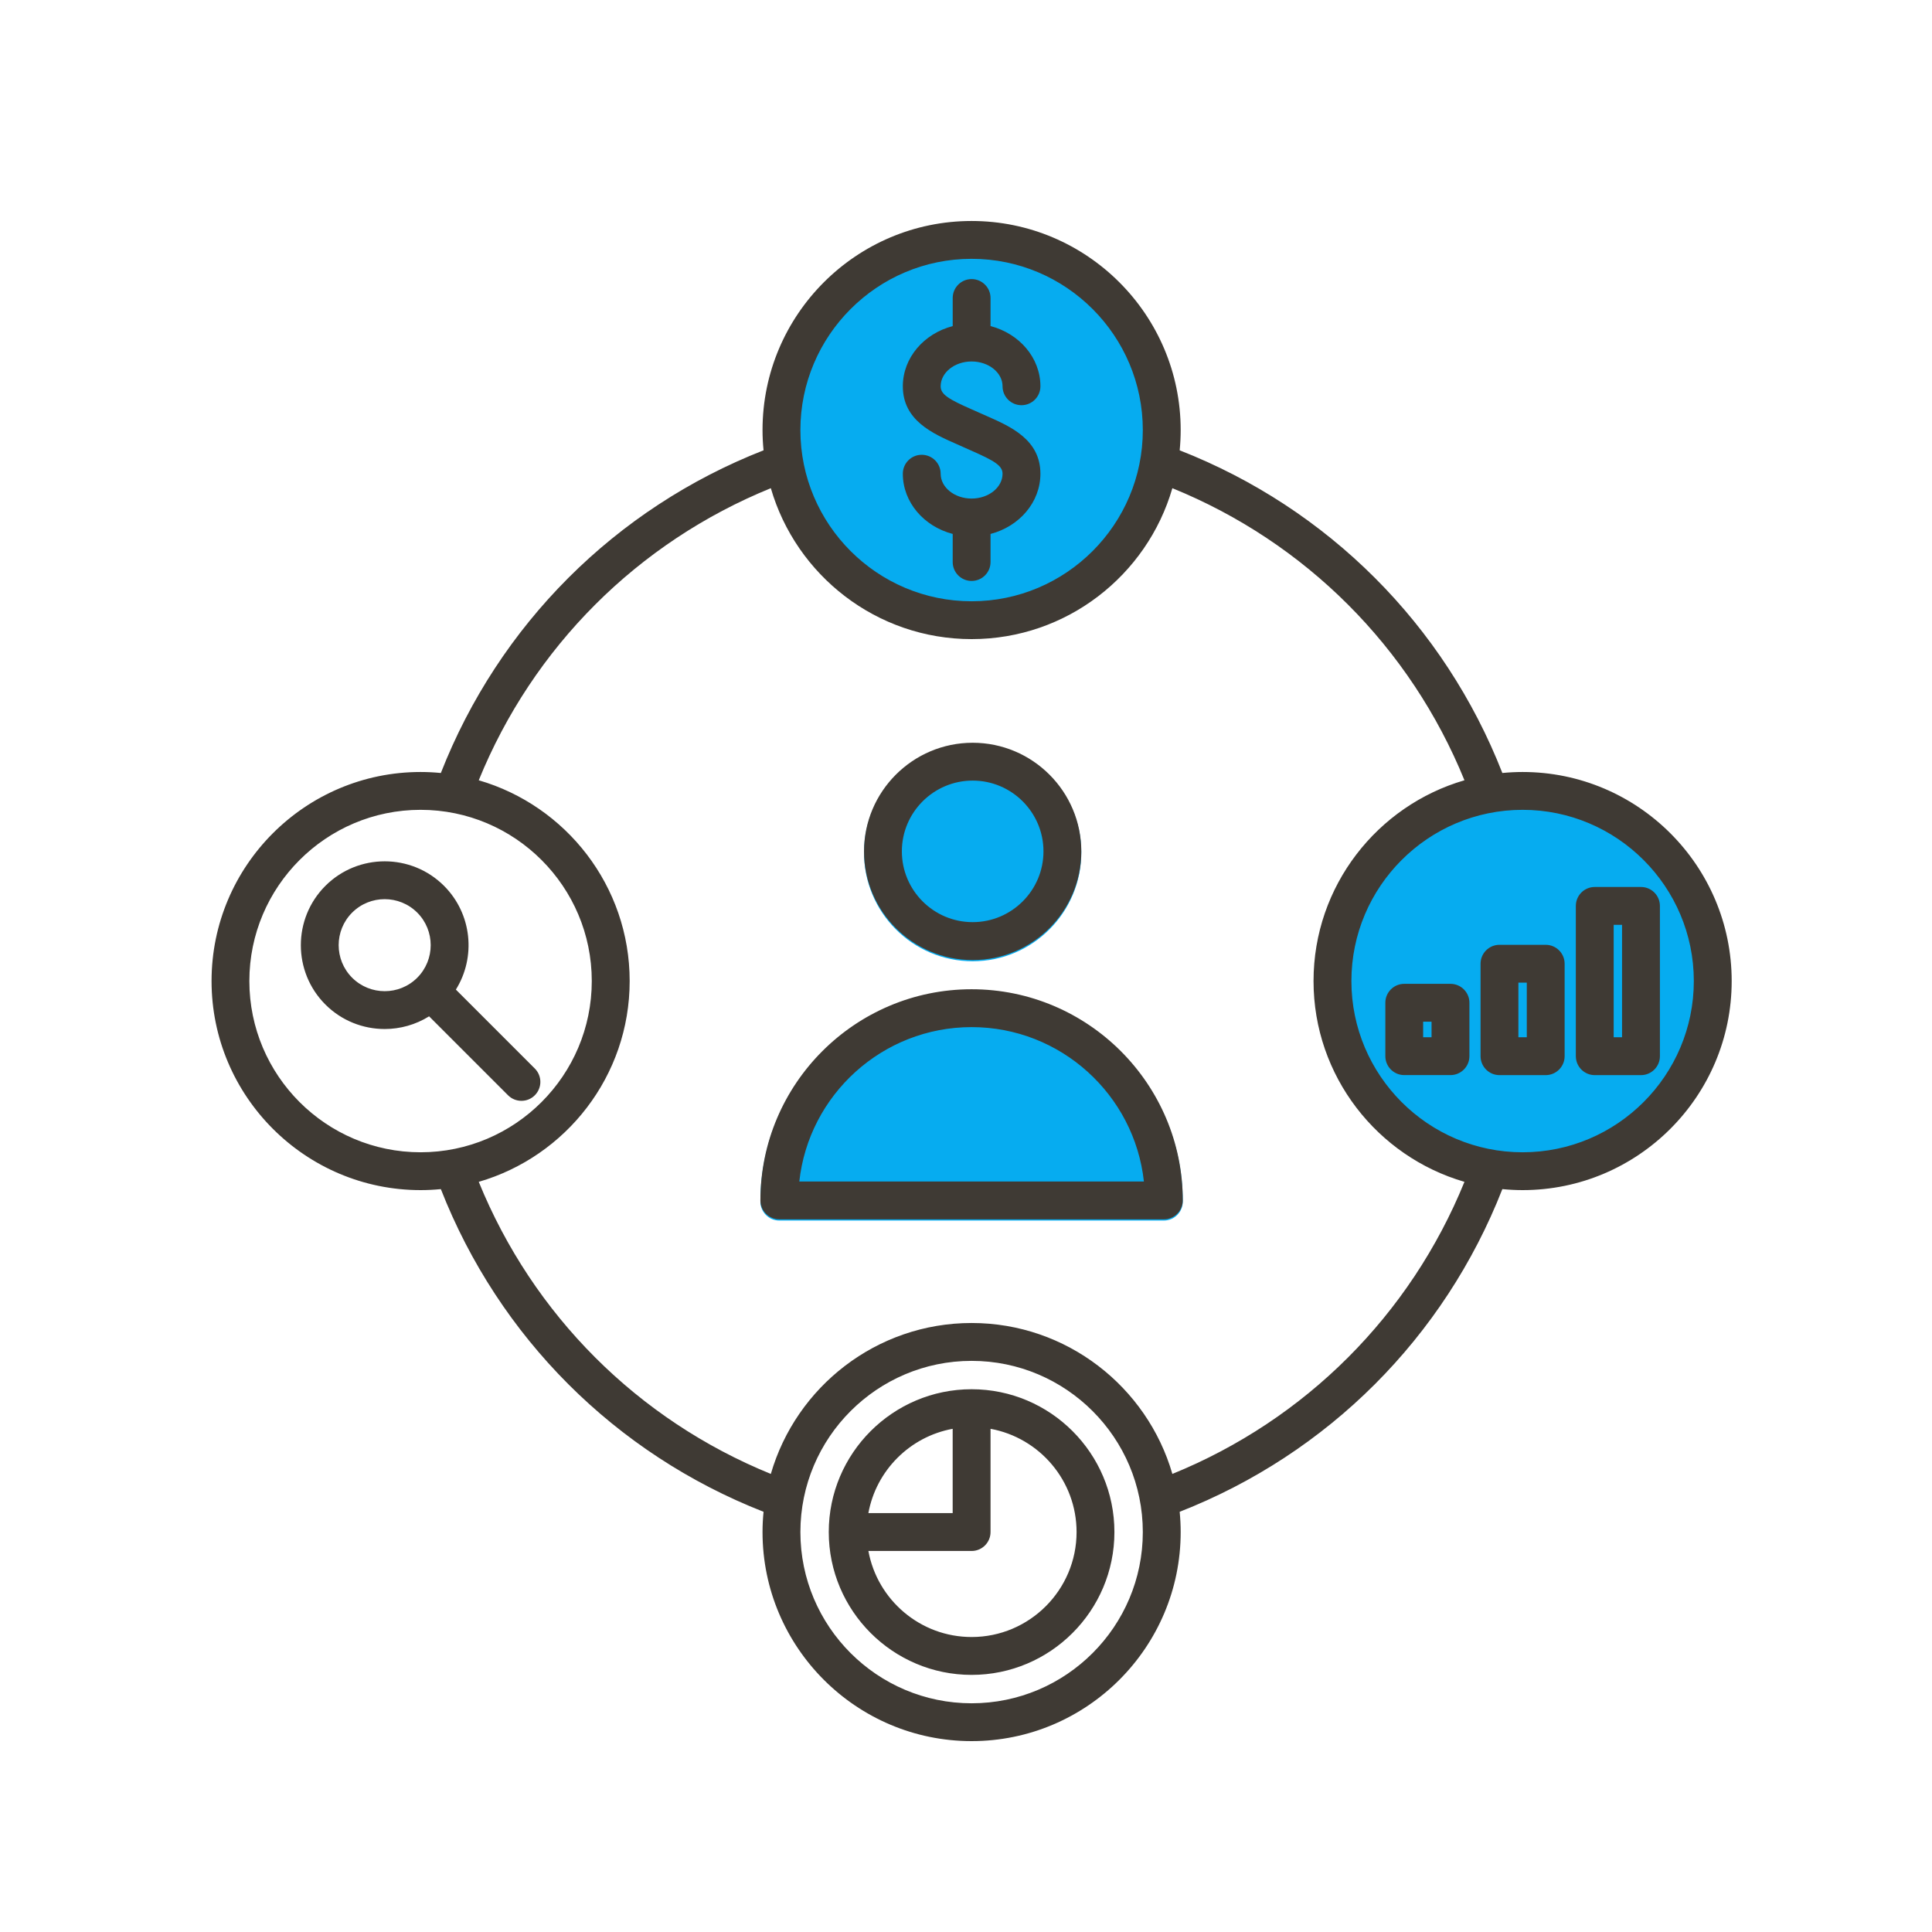
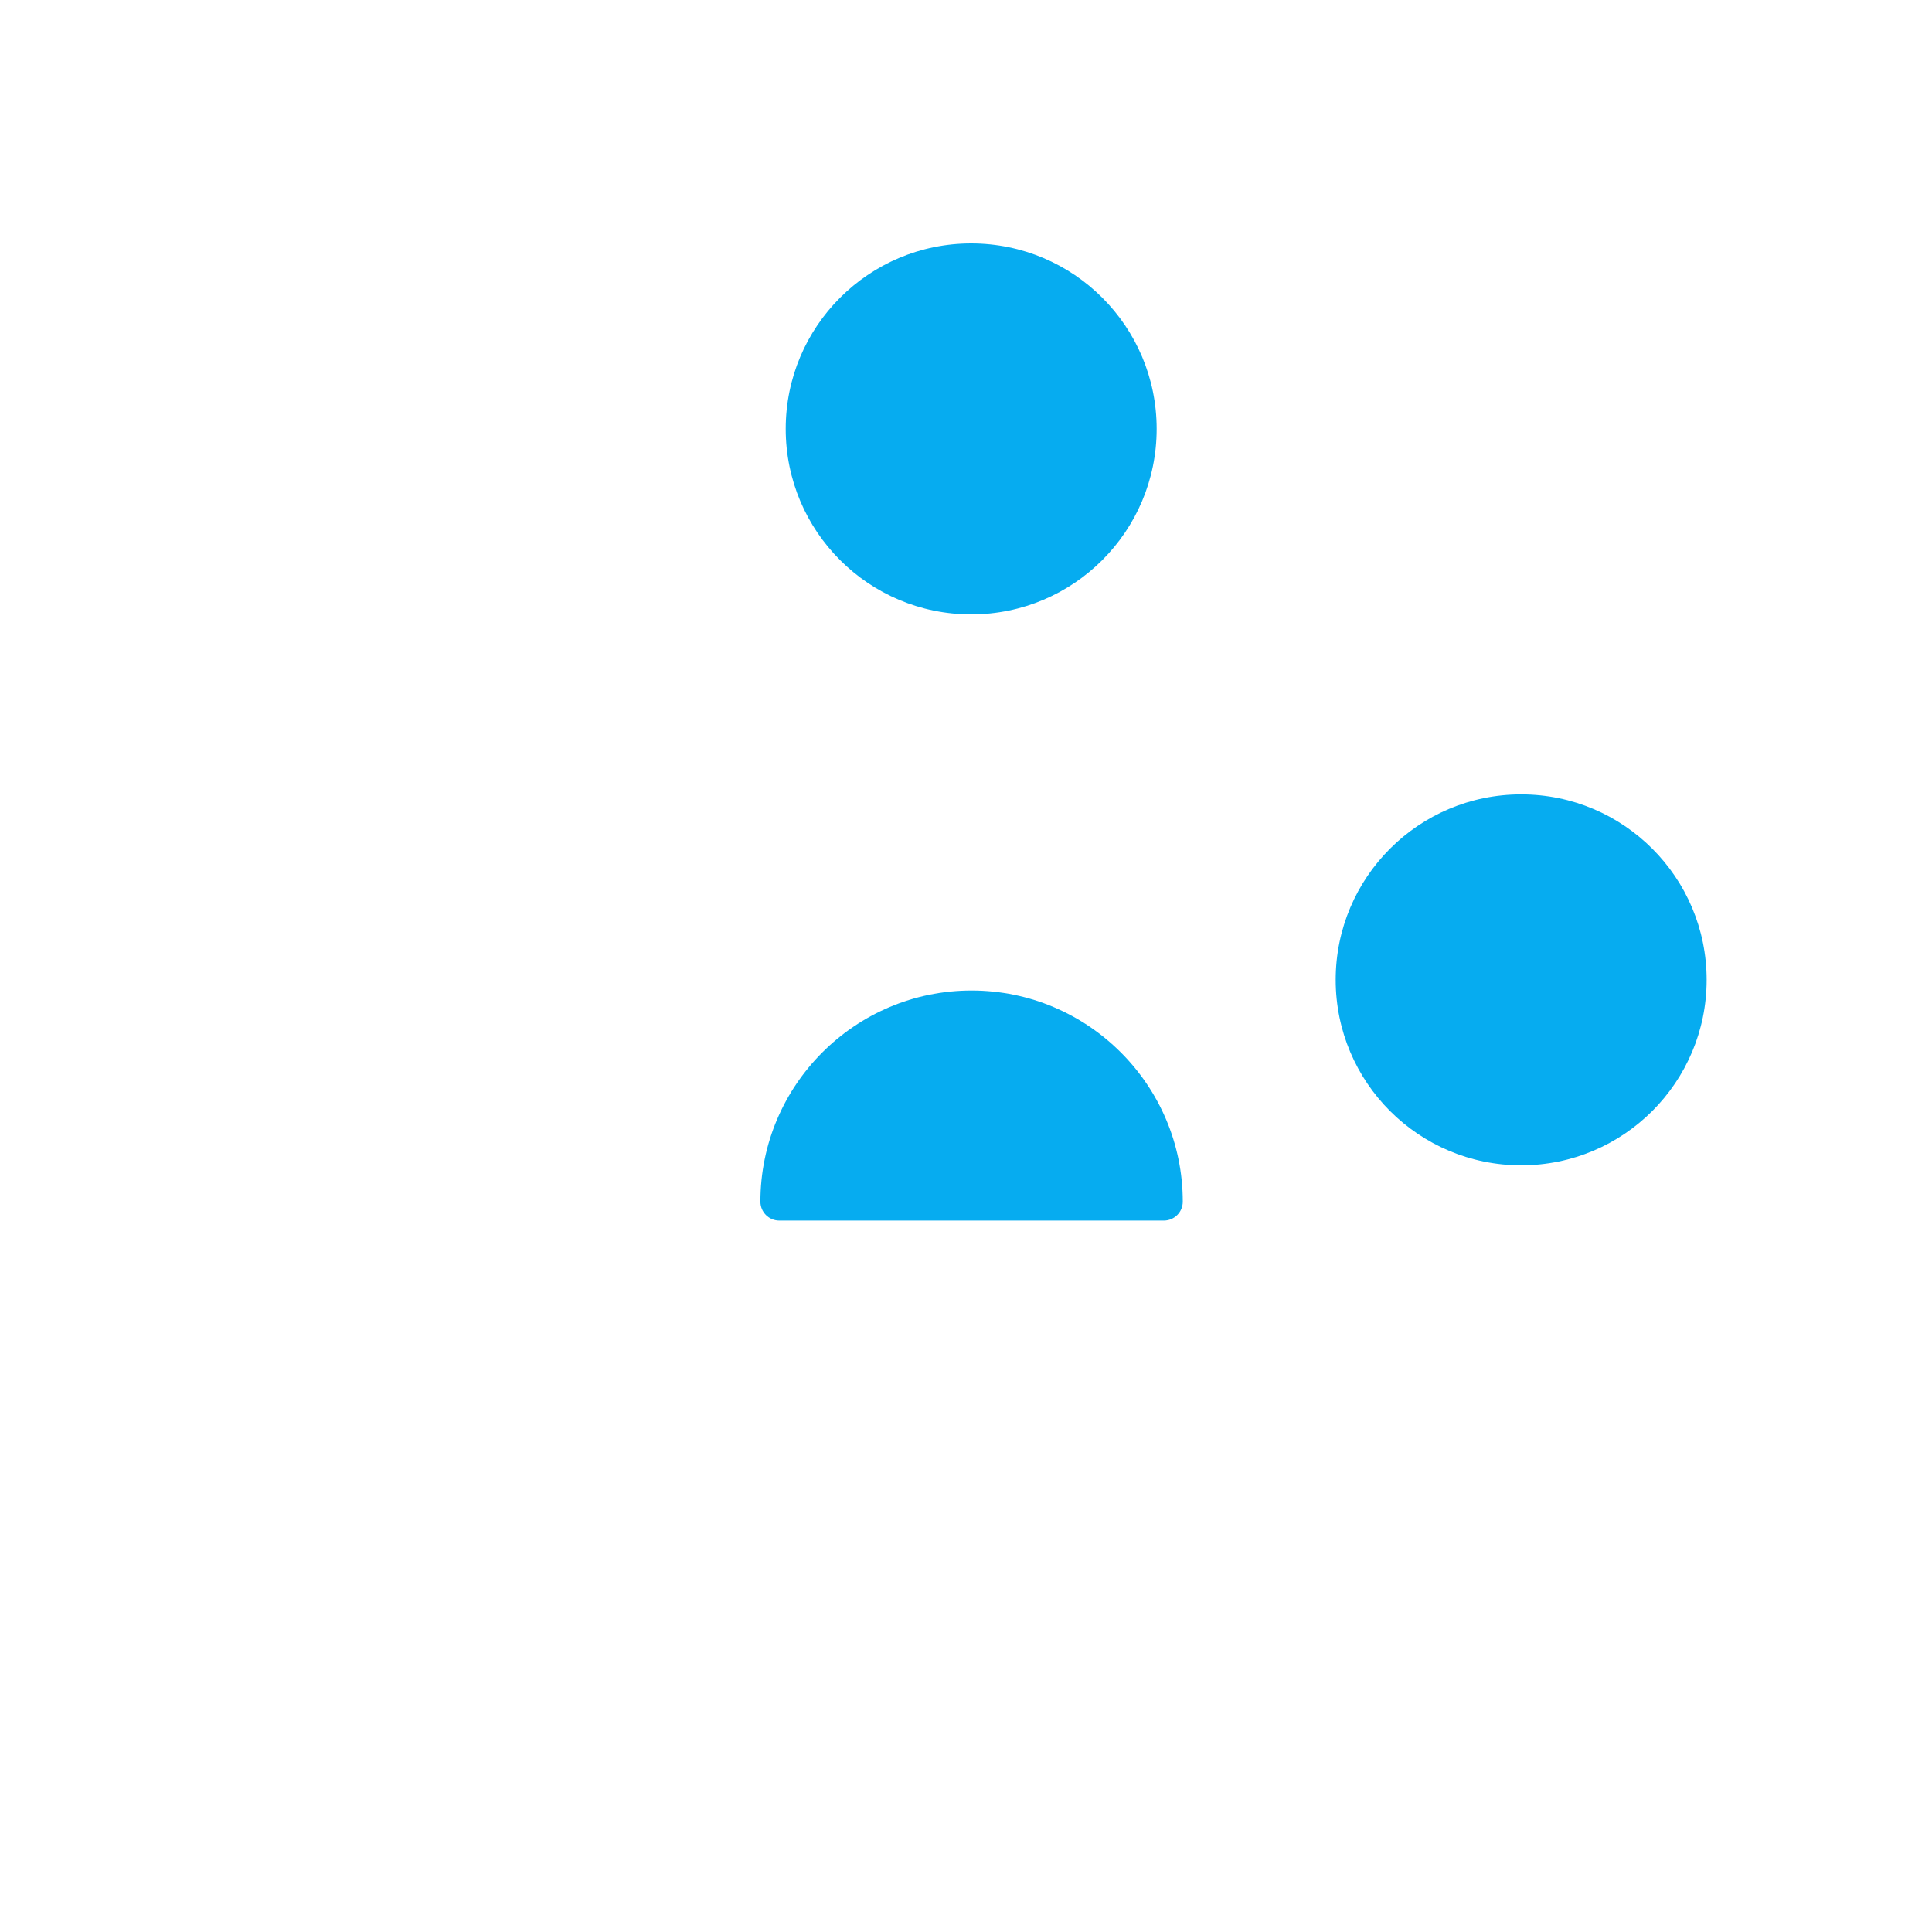
<svg xmlns="http://www.w3.org/2000/svg" id="Layer_1" data-name="Layer 1" viewBox="0 0 600 600">
  <defs>
    <style>
      .cls-1 {
        fill: #3f3a34;
      }

      .cls-1, .cls-2 {
        fill-rule: evenodd;
      }

      .cls-3, .cls-2 {
        fill: #06acf0;
      }
    </style>
  </defs>
  <circle class="cls-3" cx="301.61" cy="133.2" r="57.6" />
  <circle class="cls-3" cx="472.41" cy="304.3" r="57.6" />
  <g>
-     <path class="cls-2" d="M302.07,298.53c-18.6,0-33.74-15.13-33.74-33.74s15.14-33.74,33.74-33.74,33.74,15.13,33.74,33.74-15.14,33.74-33.74,33.74h0Z" />
    <path class="cls-2" d="M301.74,307.61c36.16,0,65.58,29.42,65.58,65.58,0,3.24-2.64,5.87-5.88,5.87h-119.41c-3.24,0-5.88-2.63-5.88-5.87,0-36.16,29.42-65.58,65.58-65.58Z" />
  </g>
-   <path class="cls-1" d="M503.74,322.13h-2.6v-34.91h2.6v34.91h0ZM509.62,275.46h-14.36c-3.24,0-5.87,2.63-5.87,5.88v46.67c0,3.24,2.64,5.88,5.87,5.88h14.36c3.24,0,5.88-2.64,5.88-5.88v-46.67c0-3.25-2.64-5.88-5.88-5.88h0ZM474.16,322.13h-2.61v-16.96h2.61v16.96h0ZM480.03,293.42h-14.36c-3.24,0-5.87,2.63-5.87,5.88v28.71c0,3.24,2.63,5.88,5.87,5.88h14.36c3.24,0,5.88-2.64,5.88-5.88v-28.71c0-3.25-2.64-5.88-5.88-5.88h0ZM444.58,322.13h-2.61v-4.84h2.61v4.84h0ZM450.46,305.54h-14.36c-3.24,0-5.87,2.63-5.87,5.87v16.59c0,3.24,2.63,5.88,5.87,5.88h14.36c3.24,0,5.88-2.64,5.88-5.88v-16.59c0-3.24-2.64-5.87-5.88-5.87h0ZM301.74,508.39c-15.96,0-29.28-11.55-32.05-26.72h32.05c3.24,0,5.88-2.63,5.88-5.88v-32.06c15.18,2.78,26.72,16.09,26.72,32.06,0,17.98-14.63,32.6-32.6,32.6h0ZM295.86,443.73c-13.27,2.43-23.75,12.91-26.18,26.18h26.18v-26.18h0ZM301.74,431.44c-24.46,0-44.36,19.9-44.36,44.35s19.9,44.36,44.36,44.36,44.35-19.9,44.35-44.36-19.89-44.35-44.35-44.35h0ZM109.36,303.64c-5.58-5.58-5.58-14.65,0-20.22,5.57-5.57,14.64-5.57,20.22,0,5.57,5.57,5.57,14.65,0,20.22h0c-5.58,5.58-14.64,5.57-20.22,0h0ZM141.58,307.32c6.27-10.05,5.04-23.48-3.68-32.21-10.16-10.16-26.69-10.16-36.85,0-10.16,10.16-10.16,26.69,0,36.85,5.08,5.08,11.75,7.61,18.42,7.61,4.8,0,9.59-1.32,13.79-3.94l24.52,24.52c1.15,1.15,2.64,1.72,4.16,1.72s3-.57,4.15-1.72c2.3-2.3,2.3-6.01,0-8.31l-24.52-24.52h0ZM472.86,357.85c29.31,0,53.17-23.86,53.17-53.18s-23.86-53.17-53.17-53.17-53.17,23.86-53.17,53.17,23.85,53.18,53.17,53.18h0ZM364.09,457.74c41.33-16.82,73.89-49.38,90.71-90.71-27.04-7.85-46.87-32.82-46.87-62.36s19.84-54.51,46.87-62.35c-16.82-41.33-49.37-73.89-90.71-90.71-7.84,27.04-32.82,46.87-62.35,46.87s-54.51-19.83-62.35-46.87c-41.34,16.82-73.89,49.38-90.71,90.71,27.04,7.85,46.87,32.82,46.87,62.35s-19.83,54.51-46.87,62.36c16.82,41.32,49.37,73.89,90.71,90.71,7.84-27.04,32.82-46.87,62.35-46.87s54.51,19.83,62.35,46.87h0ZM301.74,528.97c29.33,0,53.17-23.85,53.17-53.17s-23.85-53.17-53.17-53.17-53.17,23.86-53.17,53.17,23.85,53.17,53.17,53.17h0ZM77.44,304.67c0,29.32,23.85,53.18,53.17,53.18s53.17-23.86,53.17-53.18-23.85-53.17-53.17-53.17-53.17,23.86-53.17,53.17h0ZM301.74,80.38c29.33,0,53.17,23.86,53.17,53.18s-23.85,53.17-53.17,53.17-53.17-23.86-53.17-53.17,23.85-53.18,53.17-53.18h0ZM472.86,239.75c-2.12,0-4.22.11-6.29.31-18.02-46.03-54.17-82.18-100.21-100.21.2-2.07.31-4.17.31-6.29,0-35.8-29.13-64.93-64.93-64.93s-64.93,29.13-64.93,64.93c0,2.12.11,4.22.32,6.29-46.04,18.03-82.18,54.18-100.22,100.21-2.07-.2-4.16-.31-6.29-.31-35.8,0-64.92,29.12-64.92,64.92s29.13,64.93,64.92,64.93c2.13,0,4.22-.11,6.29-.31,18.03,46.02,54.18,82.18,100.22,100.21-.21,2.07-.32,4.17-.32,6.29,0,35.8,29.13,64.93,64.93,64.93s64.93-29.13,64.93-64.93c0-2.12-.11-4.22-.31-6.29,46.04-18.03,82.18-54.18,100.21-100.21,2.08.2,4.17.31,6.29.31,35.8,0,64.93-29.13,64.93-64.93s-29.13-64.92-64.93-64.92h0ZM311.35,147.14c0-2.5-2.42-3.99-9.69-7.19-.78-.34-1.56-.69-2.34-1.04-.76-.34-1.5-.67-2.24-1-7.45-3.28-16.7-7.35-16.7-17.94,0-8.87,6.55-16.37,15.49-18.7v-8.73c0-3.24,2.64-5.87,5.87-5.87s5.88,2.63,5.88,5.87v8.73c8.93,2.33,15.49,9.83,15.49,18.7,0,3.24-2.64,5.87-5.88,5.87s-5.88-2.63-5.88-5.87c0-4.25-4.31-7.71-9.61-7.71s-9.61,3.46-9.61,7.71c0,2.5,2.42,3.99,9.69,7.18.78.34,1.56.69,2.34,1.04.74.34,1.5.67,2.24.99,7.44,3.28,16.71,7.35,16.71,17.94,0,8.87-6.55,16.37-15.49,18.7v8.73c0,3.24-2.64,5.87-5.88,5.87s-5.87-2.63-5.87-5.87v-8.73c-8.93-2.33-15.49-9.83-15.49-18.7,0-3.25,2.62-5.88,5.87-5.88s5.88,2.63,5.88,5.88c0,4.25,4.31,7.71,9.61,7.71s9.61-3.46,9.61-7.71h0ZM302.07,242.42c12.12,0,21.99,9.86,21.99,21.98s-9.87,21.98-21.99,21.98-21.99-9.86-21.99-21.98,9.87-21.98,21.99-21.98h0ZM302.07,298.15c-18.6,0-33.74-15.13-33.74-33.74s15.14-33.74,33.74-33.74,33.74,15.13,33.74,33.74-15.14,33.74-33.74,33.74h0ZM248.23,366.93c2.94-26.93,25.81-47.95,53.51-47.95s50.57,21.02,53.51,47.95h-107.02ZM301.74,307.22c36.16,0,65.58,29.42,65.58,65.58,0,3.24-2.64,5.87-5.88,5.87h-119.41c-3.24,0-5.88-2.63-5.88-5.87,0-36.16,29.42-65.58,65.58-65.58Z" />
</svg>